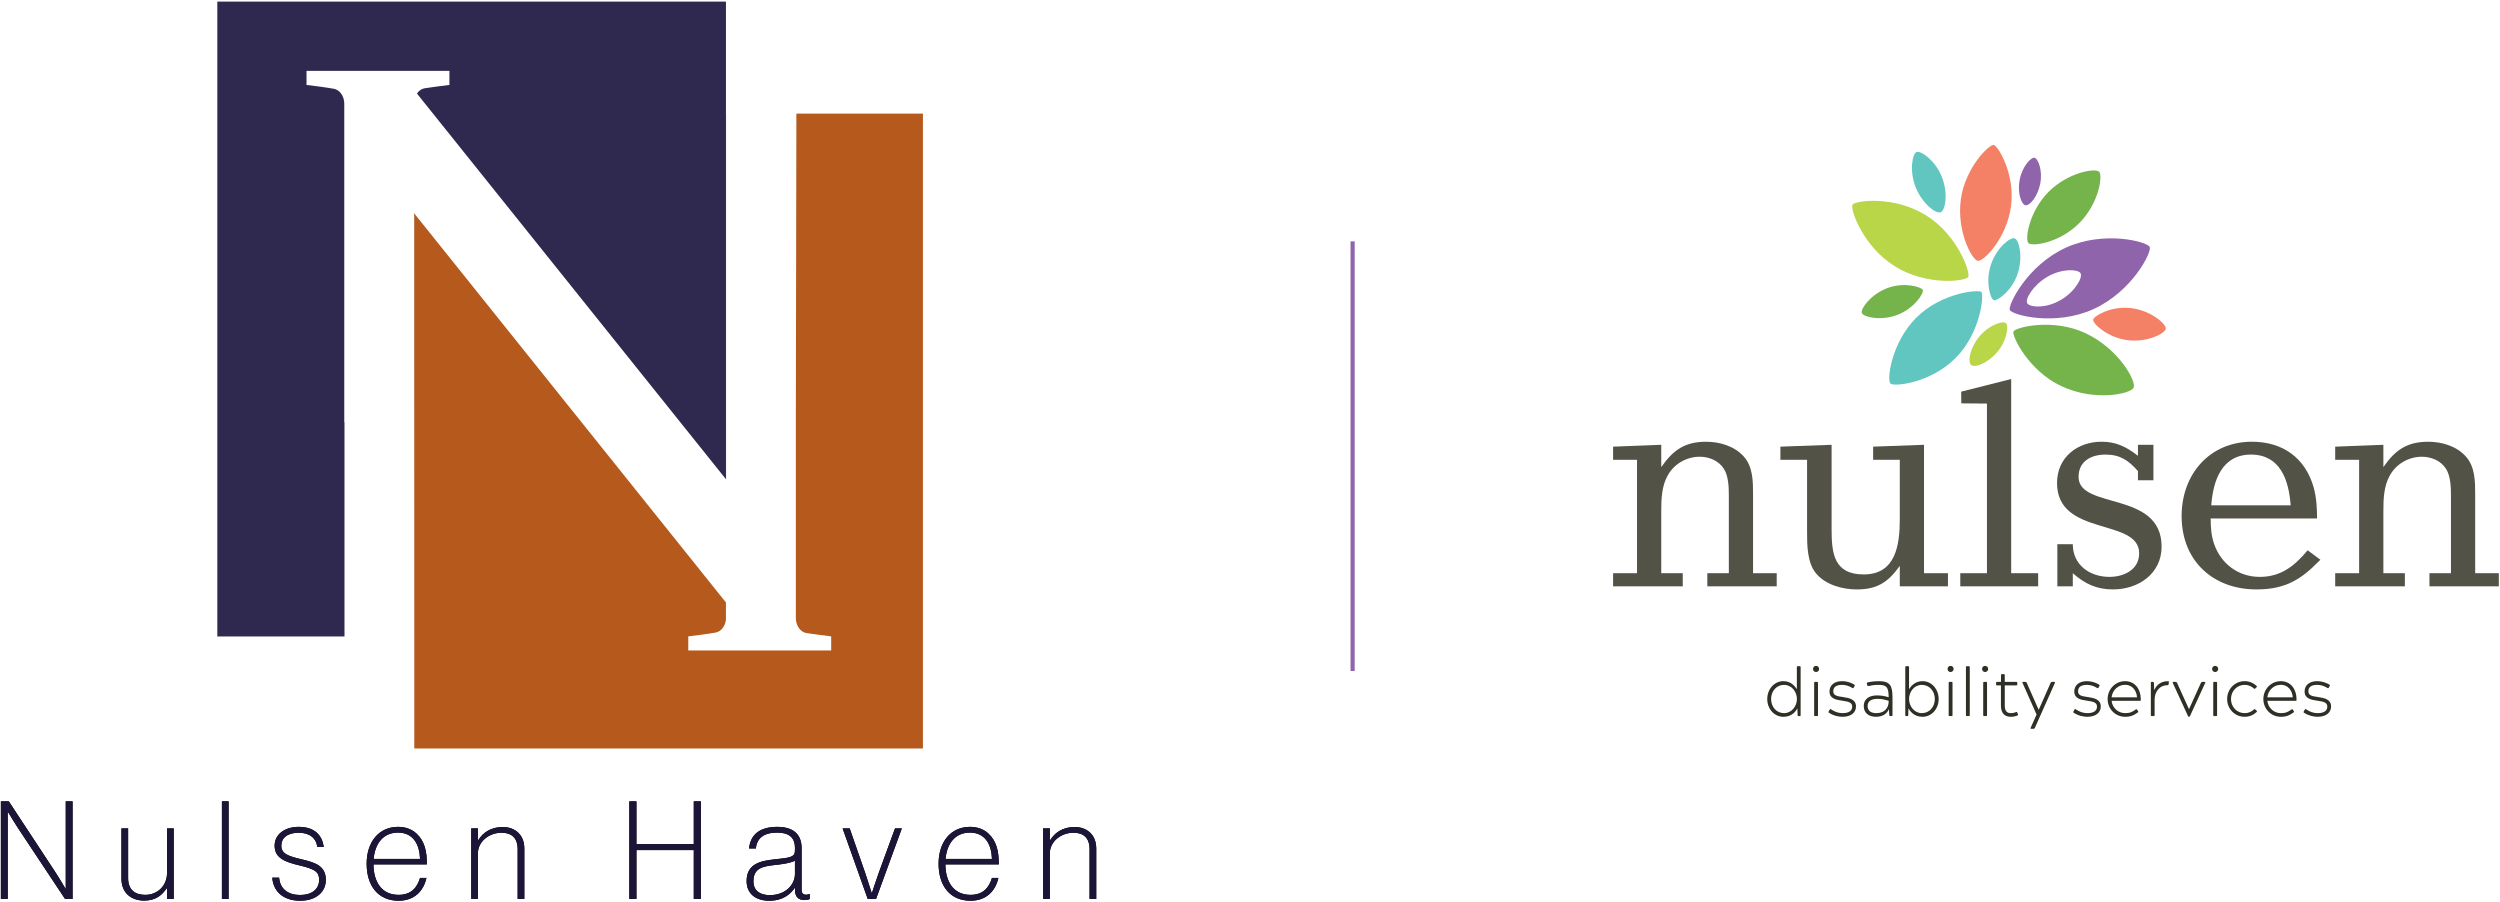
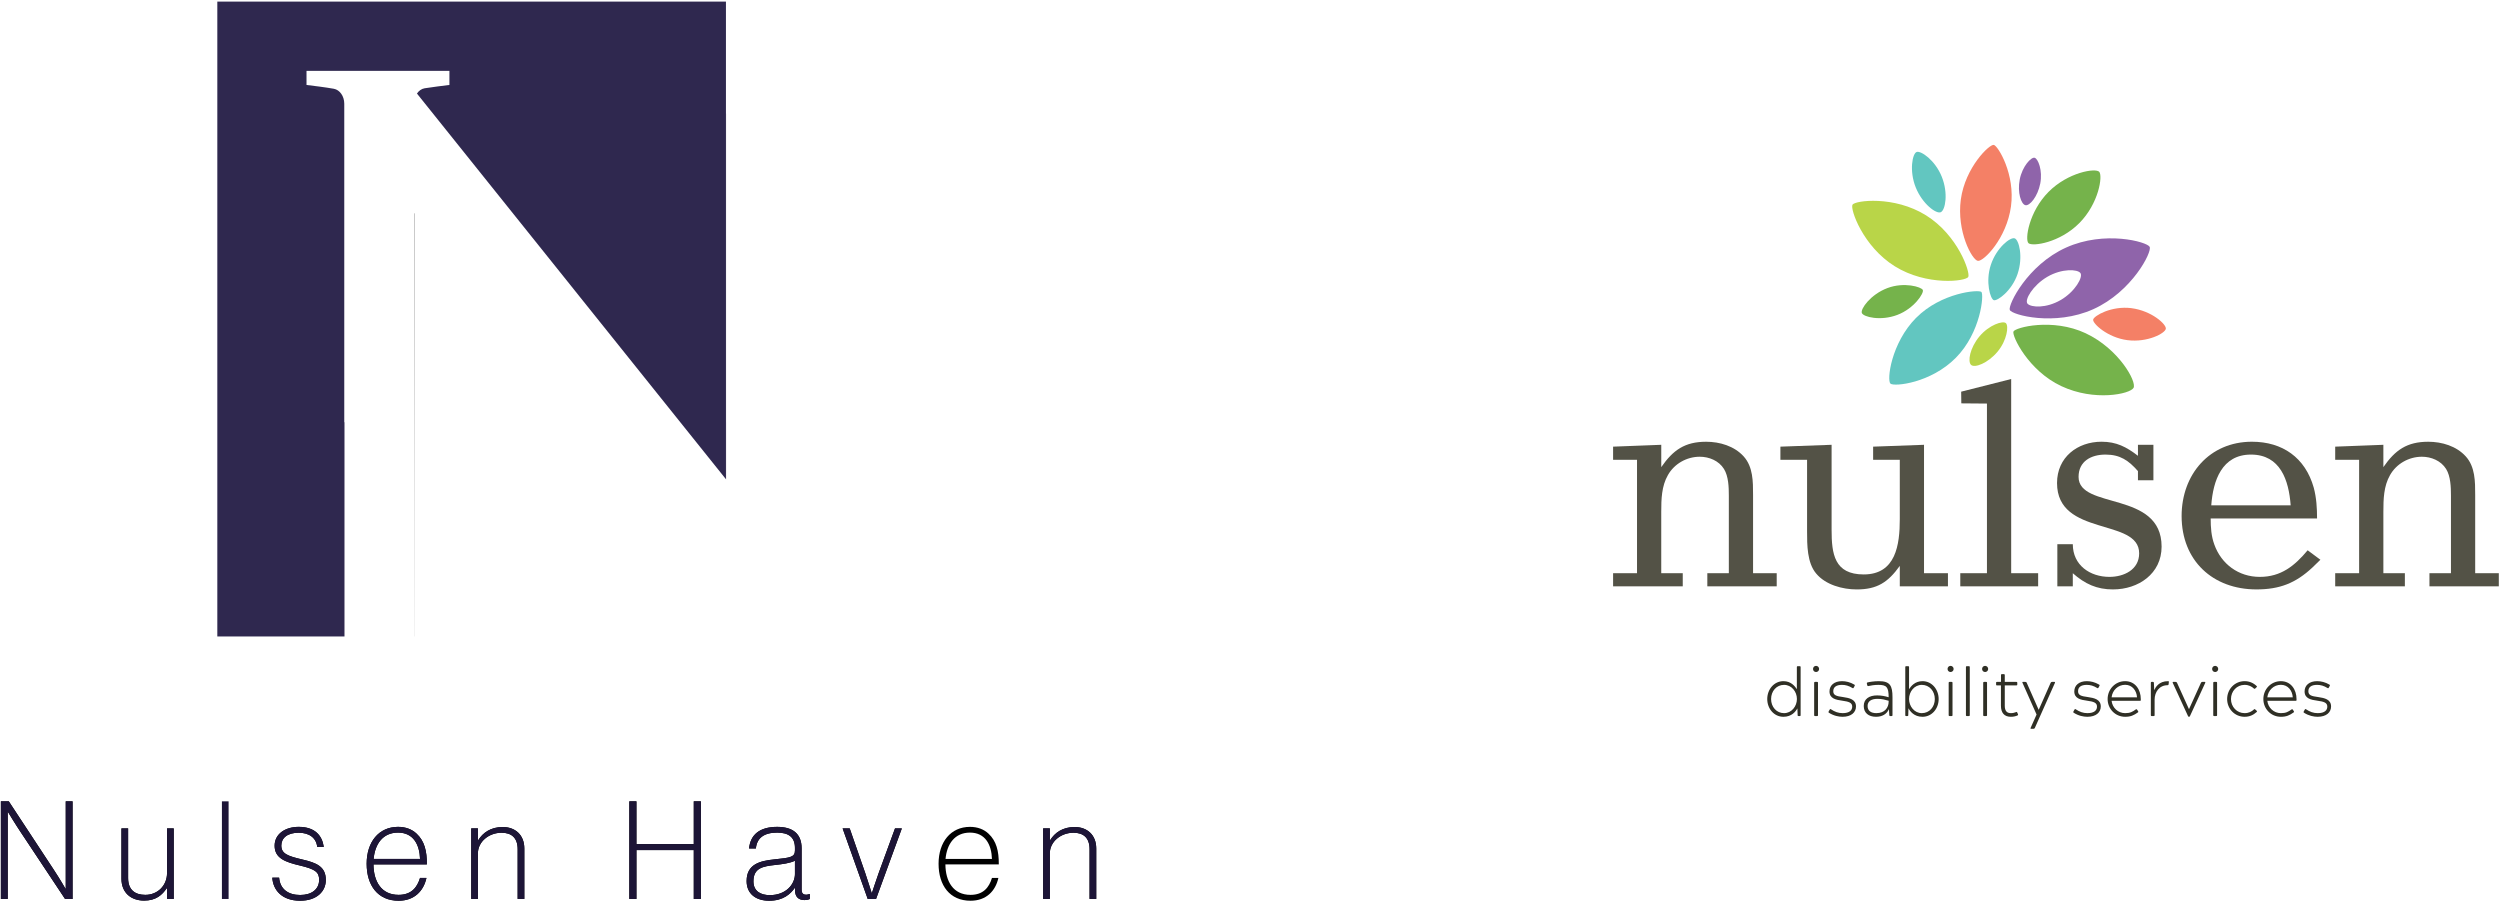
<svg xmlns="http://www.w3.org/2000/svg" width="604" height="218" viewBox="0 0 604 218" fill="none">
  <g clip-path="url(#clip0_550_2789)">
    <path d="M514.969 74.456C519.816 75.077 523.431 78.351 523.264 79.436C523.097 80.515 518.851 82.799 514.004 82.184C509.152 81.568 505.5 78.109 505.709 77.204C505.912 76.293 510.122 73.834 514.969 74.45" fill="#F48066" />
    <path d="M462.84 45.276C461.228 41.255 462.042 37.08 463.064 36.717C464.087 36.353 467.52 38.686 469.132 42.697C470.744 46.719 469.993 50.741 468.907 51.262C467.828 51.783 464.452 49.293 462.84 45.276Z" fill="#62C6C0" />
    <path d="M503.899 80.52C511.912 84.279 516.279 92.218 515.465 93.707C514.651 95.197 506.028 97.05 498.014 93.286C490.001 89.538 486.03 81.089 486.448 80.099C486.865 79.11 495.886 76.757 503.899 80.515" fill="#75B34B" />
    <path d="M465.323 52.02C473.044 56.837 476.065 65.812 475.538 66.897C475.011 67.981 465.501 69.15 457.779 64.333C450.053 59.516 446.949 50.483 447.564 49.456C448.18 48.429 457.597 47.203 465.323 52.02Z" fill="#B9D548" />
    <path d="M485.853 49.867C484.794 57.605 479.274 63.164 477.876 63.027C476.473 62.885 472.68 55.91 473.739 48.171C474.803 40.433 480.683 34.748 481.716 35.011C482.754 35.279 486.912 42.128 485.853 49.867Z" fill="#F48066" />
    <path d="M481 63.949C482.383 59.822 485.691 57.237 486.734 57.579C487.783 57.921 488.842 62.033 487.454 66.16C486.071 70.287 482.566 72.761 481.72 72.53C480.875 72.293 479.613 68.076 481 63.954" fill="#62C6C0" />
    <path d="M462.939 76.788C469.007 70.666 478.069 69.902 478.71 70.539C479.352 71.181 478.585 80.336 472.518 86.453C466.456 92.57 457.696 93.444 456.747 92.697C455.802 91.954 456.872 82.905 462.934 76.783" fill="#62C6C0" />
    <path d="M494.91 46.377C499.626 41.612 506.319 40.528 507.18 41.517C508.046 42.507 507.086 49.14 502.365 53.899C497.643 58.663 491.033 59.606 490.089 58.758C489.15 57.916 490.188 51.141 494.91 46.377Z" fill="#75B34B" />
    <path d="M455.985 69.603C460.049 68.065 464.212 69.318 464.551 70.055C464.891 70.803 462.459 74.546 458.39 76.083C454.326 77.62 450.215 76.583 449.824 75.63C449.432 74.672 451.916 71.14 455.985 69.603Z" fill="#75B34B" />
    <path d="M487.971 43.355C488.586 40.191 490.731 37.891 491.565 38.117C492.4 38.343 493.543 41.175 492.927 44.339C492.311 47.503 490.355 49.819 489.332 49.572C488.31 49.335 487.35 46.519 487.971 43.36" fill="#8F64AA" />
    <path d="M478.242 81.268C480.568 78.483 483.933 77.398 484.632 78.083C485.337 78.767 484.919 82.189 482.603 84.974C480.271 87.759 477.089 88.964 476.212 88.159C475.341 87.359 475.915 84.053 478.242 81.268Z" fill="#B9D548" />
    <path d="M497.858 72.487C494.331 74.54 490.737 74.277 489.87 73.398C489.01 72.519 491.123 68.929 494.644 66.87C498.171 64.822 501.927 65.028 502.626 65.965C503.331 66.907 501.374 70.434 497.858 72.493M519.357 59.632C518.716 58.421 508.496 55.605 499.162 59.816C489.829 64.022 485.107 73.666 485.561 74.877C486.015 76.083 496.423 78.904 505.757 74.693C515.085 70.487 519.999 60.843 519.357 59.637" fill="#8F64AA" />
    <path d="M412.49 141.665V138.49H417.686V119.728C417.686 117.733 417.613 115.069 416.512 113.301C415.271 111.306 412.928 110.347 410.654 110.347C407.508 110.347 404.508 112.048 402.969 114.78C401.435 117.438 401.357 120.618 401.357 123.645V138.49H406.553V141.665H389.723V138.49H395.503V111.084H389.723V107.91L401.362 107.463V112.858C404.221 108.721 407.075 106.726 412.198 106.726C415.49 106.726 419.006 107.763 421.276 110.274C423.54 112.785 423.54 116.333 423.54 119.581V138.49H429.253V141.665H412.49Z" fill="#535246" />
    <path d="M458.99 141.665V136.717C456.131 140.707 453.496 142.407 448.592 142.407C445.149 142.407 441.053 141.296 438.784 138.564C436.588 135.979 436.588 131.621 436.588 128.373V111.085H430.145V107.91L442.514 107.463V127.999C442.514 133.832 443.172 138.785 450.277 138.785C458.04 138.785 458.99 131.621 458.99 125.414V111.085H452.547V107.91L464.843 107.463V138.491H470.624V141.665H458.985H458.99Z" fill="#535246" />
    <path d="M473.604 141.665V138.491H480.047V97.503L473.854 97.451L473.817 94.629L485.9 91.57V138.491H492.416V141.665H473.604Z" fill="#535246" />
    <path d="M510.524 142.407C506.569 142.407 503.716 141.075 500.789 138.491V141.665H497.054V131.473H500.789C500.789 136.569 504.963 139.375 509.648 139.375C513.086 139.375 516.821 137.675 516.821 133.684C516.821 125.046 496.98 129.768 496.98 116.697C496.98 110.495 501.885 106.721 507.743 106.721C511.333 106.721 513.748 107.979 516.529 110.121V107.463H520.264V116.033H516.529V113.817C514.259 111.232 512.209 109.827 508.698 109.827C505.187 109.827 502.182 111.453 502.182 115.217C502.182 123.198 522.242 118.471 522.242 132.058C522.242 138.633 516.602 142.402 510.529 142.402" fill="#535246" />
    <path d="M557.525 132.953C554.379 136.717 551.087 139.375 545.959 139.375C540.83 139.375 536.662 136.274 534.977 131.547C534.241 129.552 534.1 127.409 534.1 125.267H559.8C559.8 122.756 559.654 120.245 558.996 117.802C556.946 110.564 551.458 106.721 544.06 106.721C533.808 106.721 527.078 114.628 527.078 124.672C527.078 135.458 534.617 142.402 545.161 142.402C550.722 142.402 554.604 140.923 558.704 137.085C559.362 136.495 559.951 135.827 560.608 135.237L557.53 132.947L557.525 132.953ZM543.835 109.827C550.936 109.827 552.986 116.033 553.424 122.092H534.241C534.679 116.107 536.803 109.827 543.83 109.827H543.835Z" fill="#535246" />
    <path d="M586.955 141.665V138.49H592.151V119.728C592.151 117.733 592.078 115.069 590.978 113.301C589.731 111.306 587.393 110.347 585.124 110.347C581.978 110.347 578.973 112.048 577.434 114.78C575.9 117.438 575.822 120.618 575.822 123.645V138.49H581.018V141.665H564.183V138.49H569.963V111.084H564.183V107.91L575.822 107.463V112.858C578.676 108.721 581.535 106.726 586.658 106.726C589.955 106.726 593.466 107.763 595.736 110.274C598.005 112.785 598.005 116.333 598.005 119.581V138.49H603.713V141.665H586.95H586.955Z" fill="#535246" />
    <path d="M434.119 161.16C434.119 161 434.167 160.952 434.327 160.952H434.839C434.983 160.952 435.031 161 435.031 161.16V172.792C435.031 172.952 434.983 173 434.839 173H434.535C434.375 173 434.311 172.952 434.311 172.792L434.247 171.144C433.847 171.88 432.903 173.176 430.871 173.176C428.615 173.176 426.967 171.224 426.967 168.888C426.967 166.552 428.615 164.568 430.871 164.568C432.743 164.568 433.671 165.832 434.119 166.504V161.16ZM431.031 172.296C432.839 172.296 434.135 170.648 434.135 168.872C434.135 167.096 432.839 165.464 431.031 165.464C429.191 165.464 427.895 166.984 427.895 168.888C427.895 170.776 429.191 172.296 431.031 172.296ZM438.027 161.624C438.027 161.208 438.331 160.872 438.763 160.872C439.163 160.872 439.499 161.208 439.499 161.624C439.499 162.024 439.163 162.36 438.763 162.36C438.331 162.36 438.027 162.024 438.027 161.624ZM438.299 172.792V164.952C438.299 164.808 438.363 164.744 438.507 164.744H439.019C439.179 164.744 439.227 164.808 439.227 164.952V172.792C439.227 172.952 439.179 173 439.019 173H438.507C438.363 173 438.299 172.952 438.299 172.792ZM445.174 172.296C446.87 172.296 447.494 171.576 447.494 170.728C447.494 169.768 446.71 169.512 445.094 169.288C443.558 169.08 442.006 168.776 442.006 167.048C442.006 165.576 443.158 164.568 445.03 164.568C445.958 164.568 447.014 164.808 448.006 165.4C448.166 165.512 448.15 165.592 448.086 165.704L447.846 166.152C447.782 166.264 447.702 166.328 447.558 166.232C446.678 165.688 445.878 165.464 445.03 165.464C443.59 165.464 442.918 166.04 442.918 167C442.918 167.992 443.702 168.2 445.286 168.408C446.822 168.632 448.406 168.968 448.406 170.68C448.406 172.104 447.27 173.176 445.158 173.176C444.262 173.176 443.03 172.952 441.846 172.184C441.734 172.104 441.718 172.024 441.798 171.896L442.07 171.416C442.134 171.304 442.214 171.256 442.342 171.352C443.254 171.96 444.118 172.296 445.174 172.296ZM456.361 171.32C455.849 172.536 454.729 173.176 453.241 173.176C451.449 173.176 450.281 172.232 450.281 170.568C450.281 168.856 451.609 168.008 453.513 168.008C454.489 168.008 455.433 168.184 456.297 168.456C456.297 166.008 455.801 165.464 453.833 165.464C452.825 165.464 452.025 165.608 451.401 165.752C451.225 165.784 451.177 165.72 451.129 165.56L451.033 165.144C451.001 165 451.033 164.92 451.209 164.872C451.529 164.776 452.777 164.568 453.945 164.568C456.633 164.568 457.225 165.656 457.225 168.44V172.792C457.225 172.952 457.177 173 457.017 173H456.665C456.537 173 456.473 172.952 456.457 172.792L456.361 171.32ZM453.593 168.84C452.121 168.84 451.209 169.416 451.209 170.568C451.209 171.704 451.993 172.296 453.337 172.296C455.385 172.296 456.297 170.936 456.297 169.512V169.304C455.449 169.064 454.697 168.84 453.593 168.84ZM461.227 161.16V166.504C461.675 165.832 462.603 164.568 464.475 164.568C466.731 164.568 468.379 166.552 468.379 168.888C468.379 171.224 466.731 173.176 464.475 173.176C462.443 173.176 461.467 171.848 461.083 171.112L461.035 172.792C461.035 172.952 460.971 173 460.811 173H460.507C460.363 173 460.315 172.952 460.315 172.792V161.16C460.315 161 460.363 160.952 460.507 160.952H461.019C461.179 160.952 461.227 161 461.227 161.16ZM464.315 172.296C466.155 172.296 467.451 170.776 467.451 168.888C467.451 166.984 466.155 165.464 464.315 165.464C462.507 165.464 461.227 167.096 461.227 168.872C461.227 170.648 462.507 172.296 464.315 172.296ZM470.527 161.624C470.527 161.208 470.831 160.872 471.263 160.872C471.663 160.872 471.999 161.208 471.999 161.624C471.999 162.024 471.663 162.36 471.263 162.36C470.831 162.36 470.527 162.024 470.527 161.624ZM470.799 172.792V164.952C470.799 164.808 470.863 164.744 471.007 164.744H471.519C471.679 164.744 471.727 164.808 471.727 164.952V172.792C471.727 172.952 471.679 173 471.519 173H471.007C470.863 173 470.799 172.952 470.799 172.792ZM474.97 172.792V161.16C474.97 161 475.018 160.952 475.178 160.952H475.69C475.85 160.952 475.898 161 475.898 161.16V172.792C475.898 172.952 475.85 173 475.69 173H475.178C475.018 173 474.97 172.952 474.97 172.792ZM478.87 161.624C478.87 161.208 479.174 160.872 479.606 160.872C480.006 160.872 480.342 161.208 480.342 161.624C480.342 162.024 480.006 162.36 479.606 162.36C479.174 162.36 478.87 162.024 478.87 161.624ZM479.142 172.792V164.952C479.142 164.808 479.206 164.744 479.35 164.744H479.862C480.022 164.744 480.07 164.808 480.07 164.952V172.792C480.07 172.952 480.022 173 479.862 173H479.35C479.206 173 479.142 172.952 479.142 172.792ZM483.442 164.744V163.08C483.442 162.92 483.49 162.872 483.65 162.872H484.146C484.29 162.872 484.354 162.92 484.354 163.08V164.744H487.17C487.314 164.744 487.378 164.792 487.378 164.952V165.384C487.378 165.544 487.314 165.592 487.17 165.592H484.354V170.488C484.354 171.688 484.802 172.296 485.826 172.296C486.354 172.296 486.706 172.184 487.138 172.024C487.25 171.96 487.298 171.992 487.346 172.104L487.554 172.584C487.602 172.712 487.554 172.792 487.458 172.84C486.962 173.064 486.418 173.176 485.826 173.176C484.242 173.176 483.426 172.232 483.426 170.488V165.592H482.45C482.29 165.592 482.258 165.544 482.258 165.384V164.952C482.258 164.792 482.29 164.744 482.45 164.744H483.442ZM492.563 171.464L495.443 164.952C495.523 164.792 495.635 164.744 495.779 164.744H496.355C496.483 164.744 496.531 164.84 496.483 164.952L491.619 175.864C491.539 176.04 491.443 176.072 491.315 176.072H490.707C490.579 176.072 490.531 176.008 490.595 175.864L492.035 172.632L488.627 164.952C488.563 164.84 488.611 164.744 488.739 164.744H489.315C489.459 164.744 489.571 164.776 489.651 164.952L492.531 171.464H492.563ZM504.315 172.296C506.011 172.296 506.635 171.576 506.635 170.728C506.635 169.768 505.851 169.512 504.235 169.288C502.699 169.08 501.147 168.776 501.147 167.048C501.147 165.576 502.299 164.568 504.171 164.568C505.099 164.568 506.155 164.808 507.147 165.4C507.307 165.512 507.291 165.592 507.227 165.704L506.987 166.152C506.923 166.264 506.843 166.328 506.699 166.232C505.819 165.688 505.019 165.464 504.171 165.464C502.731 165.464 502.059 166.04 502.059 167C502.059 167.992 502.843 168.2 504.427 168.408C505.963 168.632 507.547 168.968 507.547 170.68C507.547 172.104 506.411 173.176 504.299 173.176C503.403 173.176 502.171 172.952 500.987 172.184C500.875 172.104 500.859 172.024 500.939 171.896L501.211 171.416C501.275 171.304 501.355 171.256 501.483 171.352C502.395 171.96 503.259 172.296 504.315 172.296ZM517.217 168.92V169.112C517.217 169.256 517.185 169.32 517.025 169.32H510.161C510.353 171 511.713 172.296 513.441 172.296C514.657 172.296 515.217 171.976 516.033 171.384C516.145 171.304 516.225 171.336 516.305 171.432L516.561 171.816C516.641 171.928 516.641 172.04 516.513 172.12C515.553 172.808 514.769 173.176 513.441 173.176C511.041 173.176 509.201 171.256 509.201 168.888C509.201 166.504 511.073 164.568 513.425 164.568C515.841 164.568 517.217 166.568 517.217 168.92ZM510.161 168.472H516.305C516.209 166.872 515.169 165.448 513.441 165.448C511.713 165.448 510.353 166.76 510.161 168.472ZM523.691 165.544C521.675 165.544 520.555 167.208 520.555 169.032V172.792C520.555 172.952 520.507 173 520.347 173H519.835C519.691 173 519.643 172.952 519.643 172.792V164.952C519.643 164.808 519.691 164.744 519.835 164.744H520.155C520.283 164.744 520.363 164.792 520.379 164.952L520.459 166.744C520.779 166.04 521.579 164.568 523.819 164.568C523.995 164.568 524.011 164.632 523.995 164.76L523.931 165.352C523.899 165.512 523.835 165.544 523.691 165.544ZM528.636 173.032L524.924 164.952C524.876 164.84 524.924 164.744 525.052 164.744H525.628C525.772 164.744 525.884 164.792 525.964 164.952L528.844 171.304H528.876L531.756 164.952C531.836 164.792 531.948 164.744 532.092 164.744H532.668C532.796 164.744 532.844 164.84 532.796 164.952L529.084 173.032C529.036 173.128 528.988 173.16 528.924 173.16H528.796C528.732 173.16 528.684 173.128 528.636 173.032ZM534.448 161.624C534.448 161.208 534.752 160.872 535.184 160.872C535.584 160.872 535.92 161.208 535.92 161.624C535.92 162.024 535.584 162.36 535.184 162.36C534.752 162.36 534.448 162.024 534.448 161.624ZM534.72 172.792V164.952C534.72 164.808 534.784 164.744 534.928 164.744H535.44C535.6 164.744 535.648 164.808 535.648 164.952V172.792C535.648 172.952 535.6 173 535.44 173H534.928C534.784 173 534.72 172.952 534.72 172.792ZM542.3 172.296C543.276 172.296 544.028 171.912 544.572 171.384C544.668 171.272 544.78 171.304 544.86 171.4L545.228 171.736C545.324 171.832 545.324 171.912 545.228 172.008C544.396 172.776 543.42 173.176 542.3 173.176C539.916 173.176 538.076 171.256 538.076 168.888C538.076 166.504 539.916 164.568 542.3 164.568C543.42 164.568 544.412 164.984 545.212 165.752C545.324 165.848 545.292 165.912 545.212 166.008L544.844 166.36C544.748 166.44 544.652 166.456 544.54 166.344C544.044 165.88 543.308 165.464 542.3 165.464C540.428 165.464 539.004 166.984 539.004 168.888C539.004 170.776 540.428 172.296 542.3 172.296ZM554.842 168.92V169.112C554.842 169.256 554.81 169.32 554.65 169.32H547.786C547.978 171 549.338 172.296 551.066 172.296C552.282 172.296 552.842 171.976 553.658 171.384C553.77 171.304 553.85 171.336 553.93 171.432L554.186 171.816C554.266 171.928 554.266 172.04 554.138 172.12C553.178 172.808 552.394 173.176 551.066 173.176C548.666 173.176 546.826 171.256 546.826 168.888C546.826 166.504 548.698 164.568 551.05 164.568C553.466 164.568 554.842 166.568 554.842 168.92ZM547.786 168.472H553.93C553.834 166.872 552.794 165.448 551.066 165.448C549.338 165.448 547.978 166.76 547.786 168.472ZM559.956 172.296C561.652 172.296 562.276 171.576 562.276 170.728C562.276 169.768 561.492 169.512 559.876 169.288C558.34 169.08 556.788 168.776 556.788 167.048C556.788 165.576 557.94 164.568 559.812 164.568C560.74 164.568 561.796 164.808 562.788 165.4C562.948 165.512 562.932 165.592 562.868 165.704L562.628 166.152C562.564 166.264 562.484 166.328 562.34 166.232C561.46 165.688 560.66 165.464 559.812 165.464C558.372 165.464 557.7 166.04 557.7 167C557.7 167.992 558.484 168.2 560.068 168.408C561.604 168.632 563.188 168.968 563.188 170.68C563.188 172.104 562.052 173.176 559.94 173.176C559.044 173.176 557.812 172.952 556.628 172.184C556.516 172.104 556.5 172.024 556.58 171.896L556.852 171.416C556.916 171.304 556.996 171.256 557.124 171.352C558.036 171.96 558.9 172.296 559.956 172.296Z" fill="#2F2F25" />
  </g>
  <path d="M100.096 51.577V153.767H100.086L100.044 51.514L100.096 51.577Z" fill="black" />
  <path d="M175.388 0.383V115.775L140.183 71.84L137.96 69.06L100.734 22.601C101.192 21.929 101.833 21.457 102.582 21.329C104.544 21.007 106.995 20.736 108.58 20.525V17.117H74.054V20.525C75.832 20.754 78.533 21.062 80.662 21.45C82.104 21.714 83.175 23.25 83.175 25.066V102.001H83.227V153.767H52.504V0.383H175.388Z" fill="#2F284F" />
  <path d="M175.416 102.005V115.809L175.388 115.775L175.388 27.448H175.412V102.005H175.416Z" fill="#1D1537" />
-   <path d="M222.976 27.448V180.828H100.093V51.576L175.384 145.554V149.693C175.218 151.295 174.212 152.584 172.902 152.824C170.773 153.212 168.069 153.52 166.287 153.749V157.157H200.813V153.749C199.232 153.534 196.785 153.267 194.815 152.941C193.363 152.699 192.278 151.149 192.278 149.319V101.214L192.406 27.444H222.973L222.976 27.448Z" fill="#B5591C" />
  <path d="M0.211 193.603H2.125L13.077 210.261C14.495 212.404 15.815 214.716 15.815 214.716H15.881V193.603H17.532V217.191H15.718L4.899 200.894C3.578 198.914 1.931 196.176 1.931 196.176H1.865V217.188H0.211V193.6V193.603Z" fill="black" />
  <path d="M40.357 217.188V214.581H40.291C39.171 216.231 37.684 217.583 34.817 217.583C31.683 217.583 29.34 215.704 29.34 212.307V200.135H30.955V212.144C30.955 214.948 32.571 216.2 35.112 216.2C38.114 216.2 40.357 213.922 40.357 210.923V200.135H41.972V217.188H40.357Z" fill="black" />
-   <path d="M53.614 193.603H55.23V217.191H53.614V193.603Z" fill="black" />
  <path d="M65.786 212.043H67.436C67.668 214.847 69.679 216.231 72.515 216.231C75.351 216.231 77.101 214.813 77.101 212.57C77.101 210.722 76.21 209.997 72.449 209.106C68.951 208.281 66.347 207.359 66.347 204.322C66.347 201.486 68.92 199.77 72.154 199.77C76.079 199.77 77.829 201.847 78.225 204.62H76.64C76.408 202.443 74.727 201.188 72.154 201.188C69.384 201.188 67.966 202.509 67.966 204.288C67.966 206.267 69.551 206.829 73.045 207.654C76.477 208.444 78.72 209.37 78.72 212.601C78.72 215.371 76.508 217.614 72.518 217.614C68.064 217.614 65.952 214.976 65.789 212.039L65.786 212.043Z" fill="black" />
  <path d="M90.23 208.843C90.261 212.934 92.109 216.199 96.3 216.199C99.368 216.199 100.786 214.418 101.48 212.109H103.029C102.336 215.274 100.093 217.617 96.3 217.617C91.287 217.617 88.58 213.922 88.58 208.677C88.58 203.431 91.516 199.77 96.168 199.77C98.016 199.77 99.535 200.363 100.655 201.421C102.534 203.168 103.161 205.608 103.13 208.843H90.23ZM96.168 201.157C92.473 201.157 90.594 203.927 90.265 207.526H101.48C101.379 204.159 99.93 201.157 96.168 201.157Z" fill="black" />
  <path d="M115.465 203.006H115.531C116.654 201.193 118.564 199.806 121.469 199.806C124.374 199.806 126.68 201.619 126.68 205.016V217.188H125.064V205.179C125.064 202.375 123.546 201.189 121.171 201.189C118.138 201.189 115.465 203.332 115.465 206.171V217.188H113.849V200.135H115.465V203.006Z" fill="black" />
  <path d="M152.046 193.603H153.762V203.927H167.615V193.603H169.331V217.191H167.615V205.38H153.762V217.191H152.046V193.603Z" fill="black" />
  <path d="M192.091 215.142V214.549H191.99C191.033 215.901 189.317 217.617 185.823 217.617C182.689 217.617 180.38 216.002 180.38 212.868C180.38 208.812 183.545 207.987 187.109 207.623C191.134 207.227 192.056 207.03 192.056 205.445V204.853C192.056 202.28 190.538 201.157 187.768 201.157C184.568 201.157 182.852 202.478 182.623 204.984H180.973C181.302 201.684 183.514 199.774 187.768 199.774C191.56 199.774 193.672 201.455 193.672 204.953V214.983C193.672 215.908 194.167 216.172 194.76 216.172C194.993 216.172 195.256 216.106 195.551 216.005H195.651V217.194C195.388 217.326 194.993 217.458 194.33 217.458C193.01 217.458 192.087 216.733 192.087 215.149L192.091 215.142ZM192.056 211.117V207.952C190.867 208.545 189.054 208.777 187.307 208.975C184.304 209.304 182.03 209.699 182.03 212.934C182.03 215.343 183.812 216.265 185.989 216.265C189.848 216.265 192.06 213.693 192.06 211.121L192.056 211.117Z" fill="black" />
  <path d="M203.569 200.135H205.285L209.047 210.955C209.64 212.702 210.596 215.739 210.596 215.739H210.662C210.662 215.739 211.65 212.705 212.278 210.955L216.237 200.135H217.887L211.654 217.188H209.643L203.573 200.135H203.569Z" fill="black" />
  <path d="M228.409 208.843C228.44 212.934 230.288 216.199 234.479 216.199C237.547 216.199 238.965 214.418 239.659 212.109H241.208C240.515 215.274 238.272 217.617 234.479 217.617C229.466 217.617 226.759 213.922 226.759 208.677C226.759 203.431 229.695 199.77 234.347 199.77C236.195 199.77 237.714 200.363 238.833 201.421C240.712 203.168 241.34 205.608 241.309 208.843H228.409ZM234.344 201.157C230.648 201.157 228.769 203.927 228.44 207.526H239.655C239.555 204.159 238.105 201.157 234.344 201.157Z" fill="black" />
  <path d="M253.64 203.006H253.706C254.829 201.193 256.739 199.806 259.644 199.806C262.55 199.806 264.855 201.619 264.855 205.016V217.188H263.239V205.179C263.239 202.375 261.721 201.189 259.346 201.189C256.313 201.189 253.64 203.332 253.64 206.171V217.188H252.024V200.135H253.64V203.006Z" fill="black" />
  <path d="M0.211 193.603H2.125L13.077 210.261C14.495 212.404 15.815 214.716 15.815 214.716H15.881V193.603H17.532V217.191H15.718L4.899 200.894C3.578 198.914 1.931 196.176 1.931 196.176H1.865V217.188H0.211V193.6V193.603Z" fill="#1D1537" />
  <path d="M40.357 217.188V214.581H40.291C39.171 216.231 37.684 217.583 34.817 217.583C31.683 217.583 29.34 215.704 29.34 212.307V200.135H30.955V212.144C30.955 214.948 32.571 216.2 35.112 216.2C38.114 216.2 40.357 213.922 40.357 210.923V200.135H41.972V217.191H40.357V217.188Z" fill="#1D1537" />
  <path d="M53.614 193.603H55.23V217.191H53.614V193.603Z" fill="#1D1537" />
  <path d="M65.786 212.043H67.436C67.668 214.847 69.679 216.231 72.515 216.231C75.351 216.231 77.101 214.813 77.101 212.57C77.101 210.722 76.21 209.997 72.449 209.106C68.951 208.281 66.347 207.359 66.347 204.322C66.347 201.486 68.92 199.77 72.154 199.77C76.079 199.77 77.829 201.85 78.225 204.62H76.64C76.408 202.443 74.727 201.188 72.154 201.188C69.384 201.188 67.966 202.509 67.966 204.291C67.966 206.271 69.551 206.832 73.045 207.657C76.477 208.448 78.72 209.373 78.72 212.604C78.72 215.374 76.508 217.617 72.518 217.617C68.064 217.617 65.952 214.979 65.789 212.043H65.786Z" fill="#1D1537" />
  <path d="M90.23 208.843C90.261 212.934 92.109 216.199 96.3 216.199C99.368 216.199 100.786 214.418 101.48 212.109H103.029C102.336 215.274 100.093 217.617 96.3 217.617C91.287 217.617 88.58 213.922 88.58 208.677C88.58 203.431 91.516 199.77 96.168 199.77C98.016 199.77 99.535 200.363 100.655 201.421C102.534 203.168 103.161 205.608 103.13 208.843H90.23ZM96.168 201.157C92.473 201.157 90.594 203.927 90.265 207.522H101.48C101.379 204.156 99.93 201.157 96.168 201.157Z" fill="#1D1537" />
  <path d="M115.465 203.006H115.531C116.654 201.193 118.564 199.806 121.469 199.806C124.374 199.806 126.68 201.619 126.68 205.016V217.188H125.064V205.179C125.064 202.375 123.546 201.189 121.171 201.189C118.138 201.189 115.465 203.335 115.465 206.171V217.188H113.849V200.132H115.465V203.006Z" fill="#1D1537" />
  <path d="M152.046 193.603H153.762V203.927H167.615V193.603H169.331V217.191H167.615V205.38H153.762V217.191H152.046V193.603Z" fill="#1D1537" />
  <path d="M192.091 215.142V214.549H191.99C191.033 215.901 189.317 217.617 185.823 217.617C182.689 217.617 180.38 216.002 180.38 212.868C180.38 208.812 183.545 207.987 187.109 207.623C191.134 207.227 192.056 207.03 192.056 205.445V204.853C192.056 202.28 190.538 201.157 187.768 201.157C184.568 201.157 182.852 202.478 182.623 204.984H180.973C181.302 201.684 183.514 199.77 187.768 199.77C191.56 199.77 193.672 201.452 193.672 204.95V214.979C193.672 215.905 194.167 216.168 194.76 216.168C194.993 216.168 195.256 216.102 195.551 216.002H195.651V217.191C195.388 217.323 194.993 217.454 194.33 217.454C193.01 217.454 192.087 216.73 192.087 215.146L192.091 215.142ZM192.056 211.117V207.952C190.867 208.545 189.054 208.777 187.307 208.975C184.304 209.304 182.03 209.699 182.03 212.934C182.03 215.343 183.812 216.265 185.989 216.265C189.848 216.265 192.06 213.693 192.06 211.121L192.056 211.117Z" fill="#1D1537" />
  <path d="M203.569 200.135H205.285L209.047 210.955C209.64 212.702 210.596 215.739 210.596 215.739H210.662C210.662 215.739 211.65 212.705 212.278 210.955L216.237 200.135H217.887L211.654 217.191H209.643L203.573 200.135H203.569Z" fill="#1D1537" />
-   <path d="M228.409 208.843C228.44 212.934 230.288 216.199 234.479 216.199C237.547 216.199 238.965 214.418 239.659 212.109H241.208C240.515 215.274 238.272 217.617 234.479 217.617C229.466 217.617 226.759 213.922 226.759 208.677C226.759 203.431 229.695 199.77 234.347 199.77C236.195 199.77 237.714 200.363 238.833 201.421C240.712 203.168 241.34 205.608 241.309 208.843H228.409ZM234.344 201.157C230.648 201.157 228.769 203.927 228.44 207.522H239.655C239.555 204.156 238.105 201.157 234.344 201.157Z" fill="#1D1537" />
  <path d="M253.64 203.006H253.706C254.829 201.193 256.739 199.806 259.644 199.806C262.55 199.806 264.855 201.619 264.855 205.016V217.188H263.239V205.179C263.239 202.375 261.721 201.189 259.346 201.189C256.313 201.189 253.64 203.335 253.64 206.171V217.188H252.024V200.132H253.64V203.006Z" fill="#1D1537" />
-   <line x1="326.789" y1="162.117" x2="326.789" y2="58.309" stroke="#8F64AB" />
  <defs>
    <clipPath id="clip0_550_2789">
      <rect width="214" height="148" fill="white" transform="translate(389.723 35)" />
    </clipPath>
  </defs>
</svg>